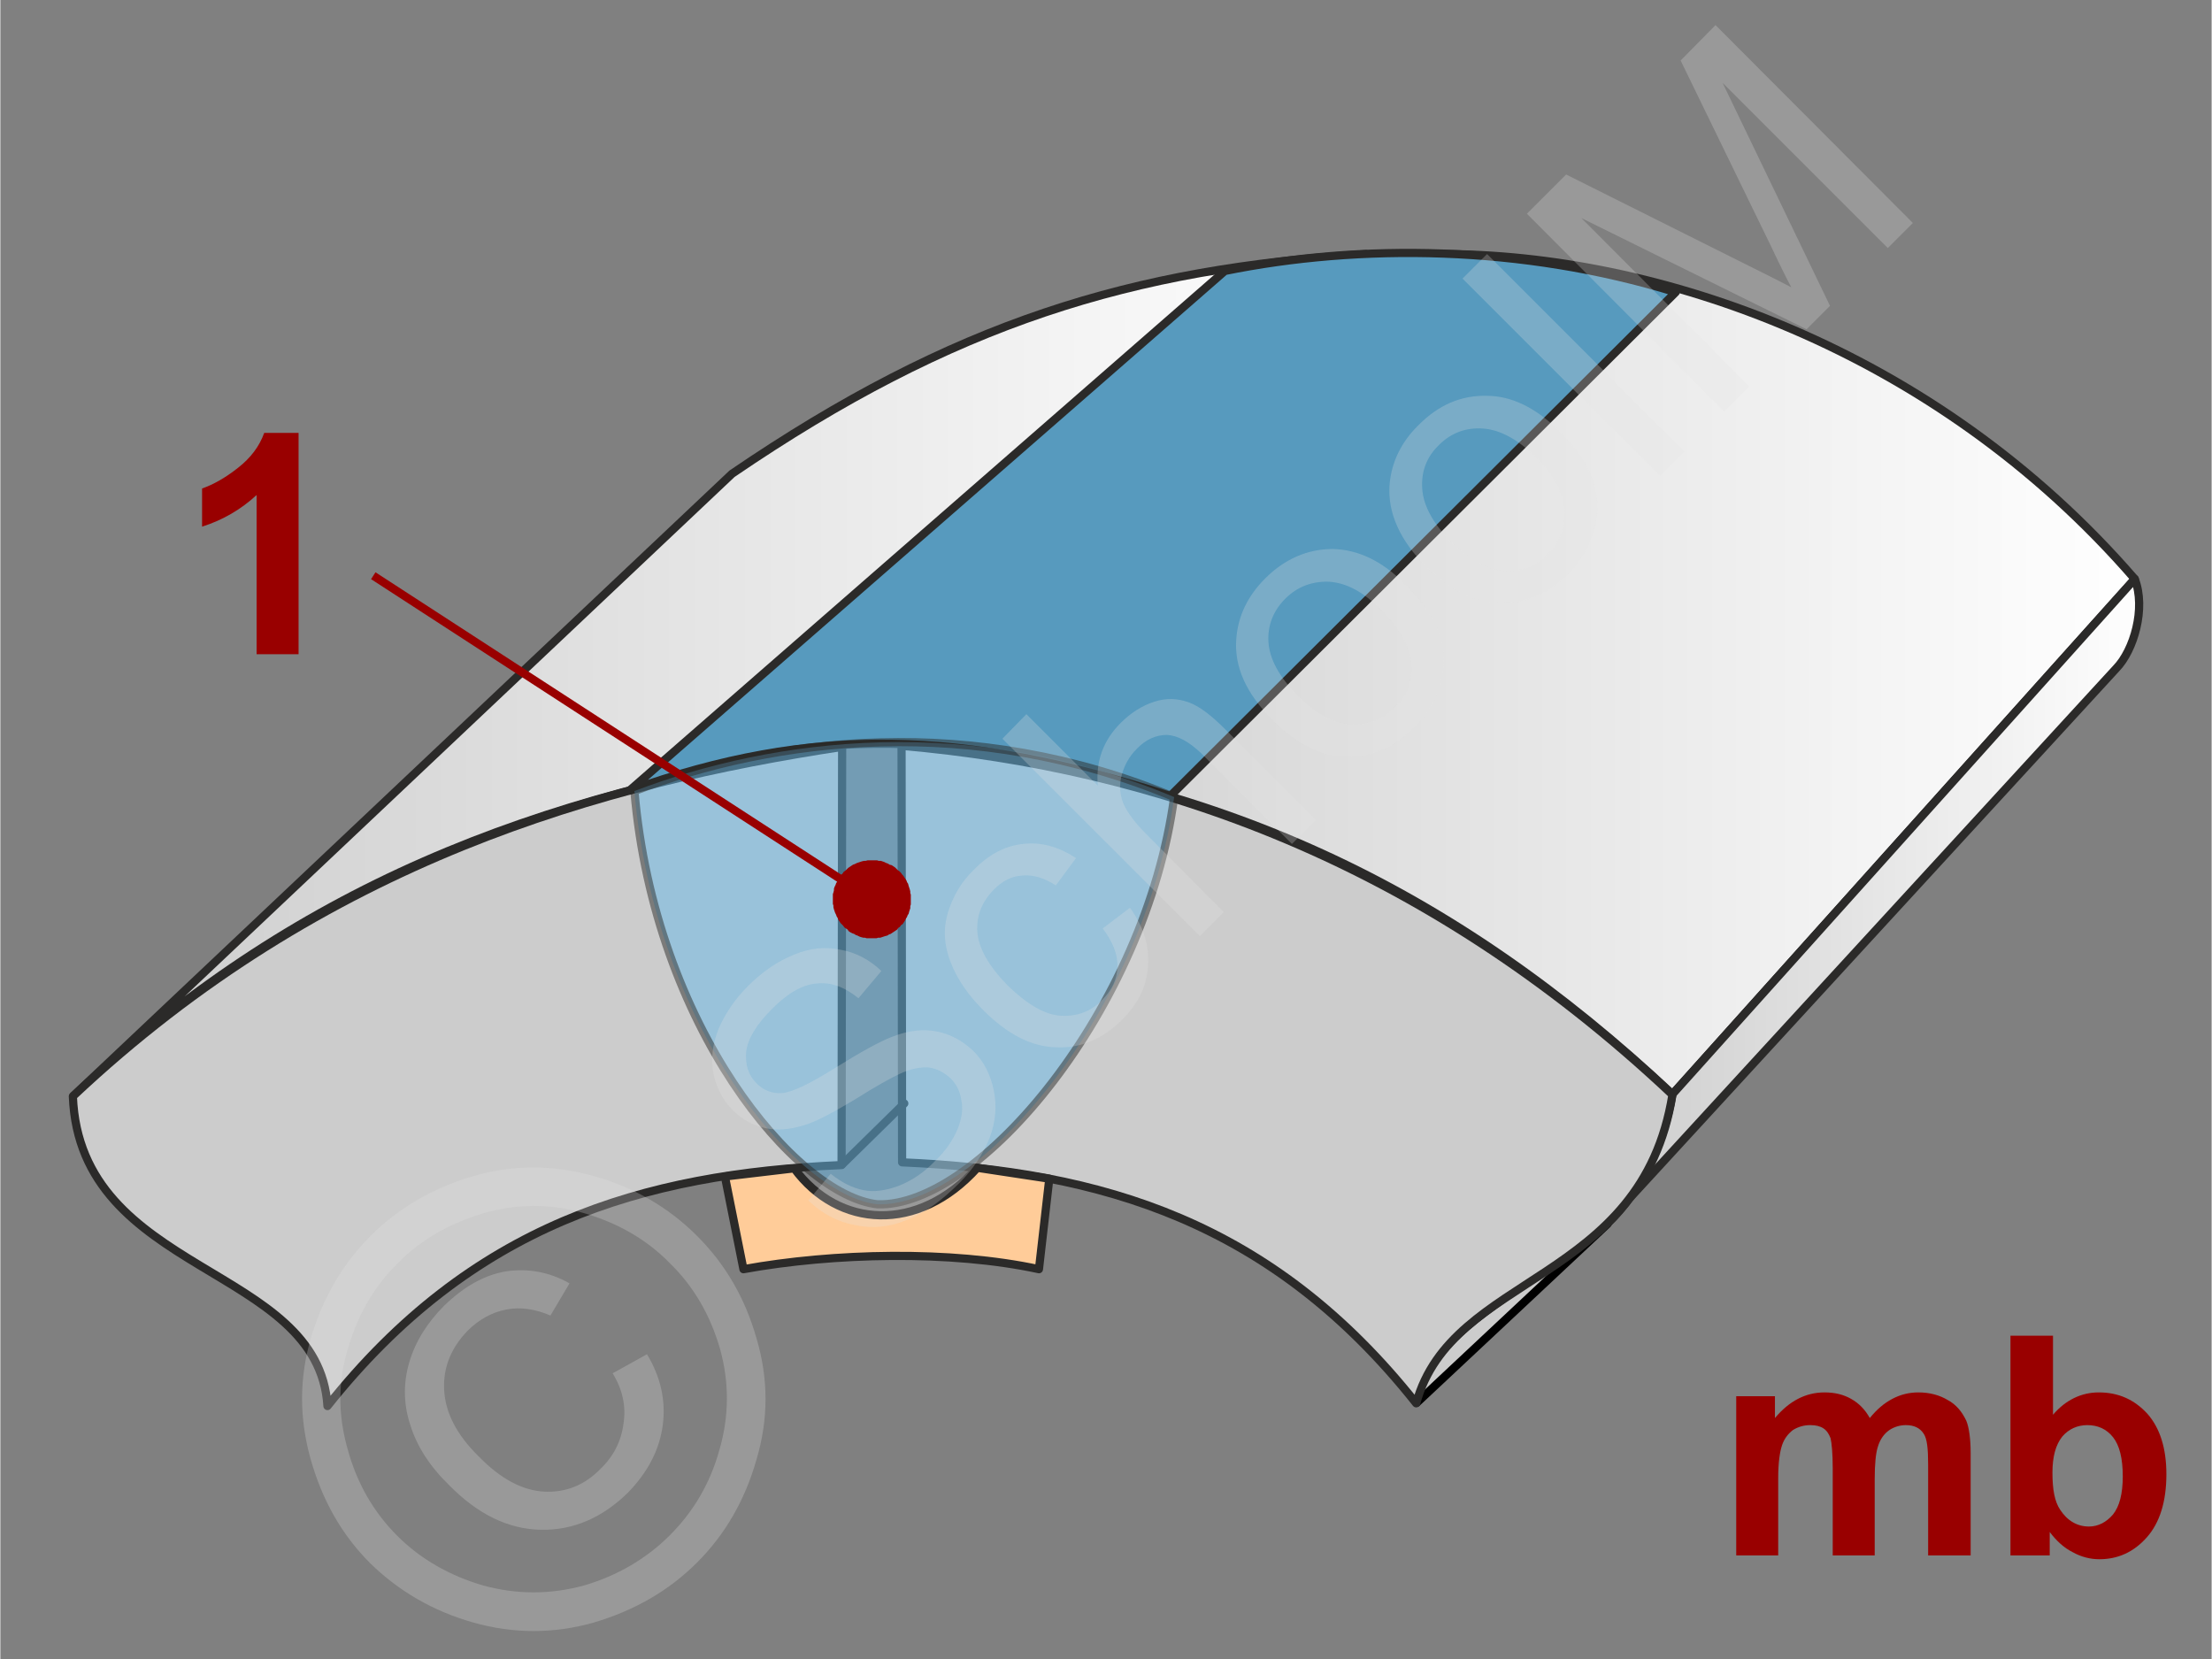
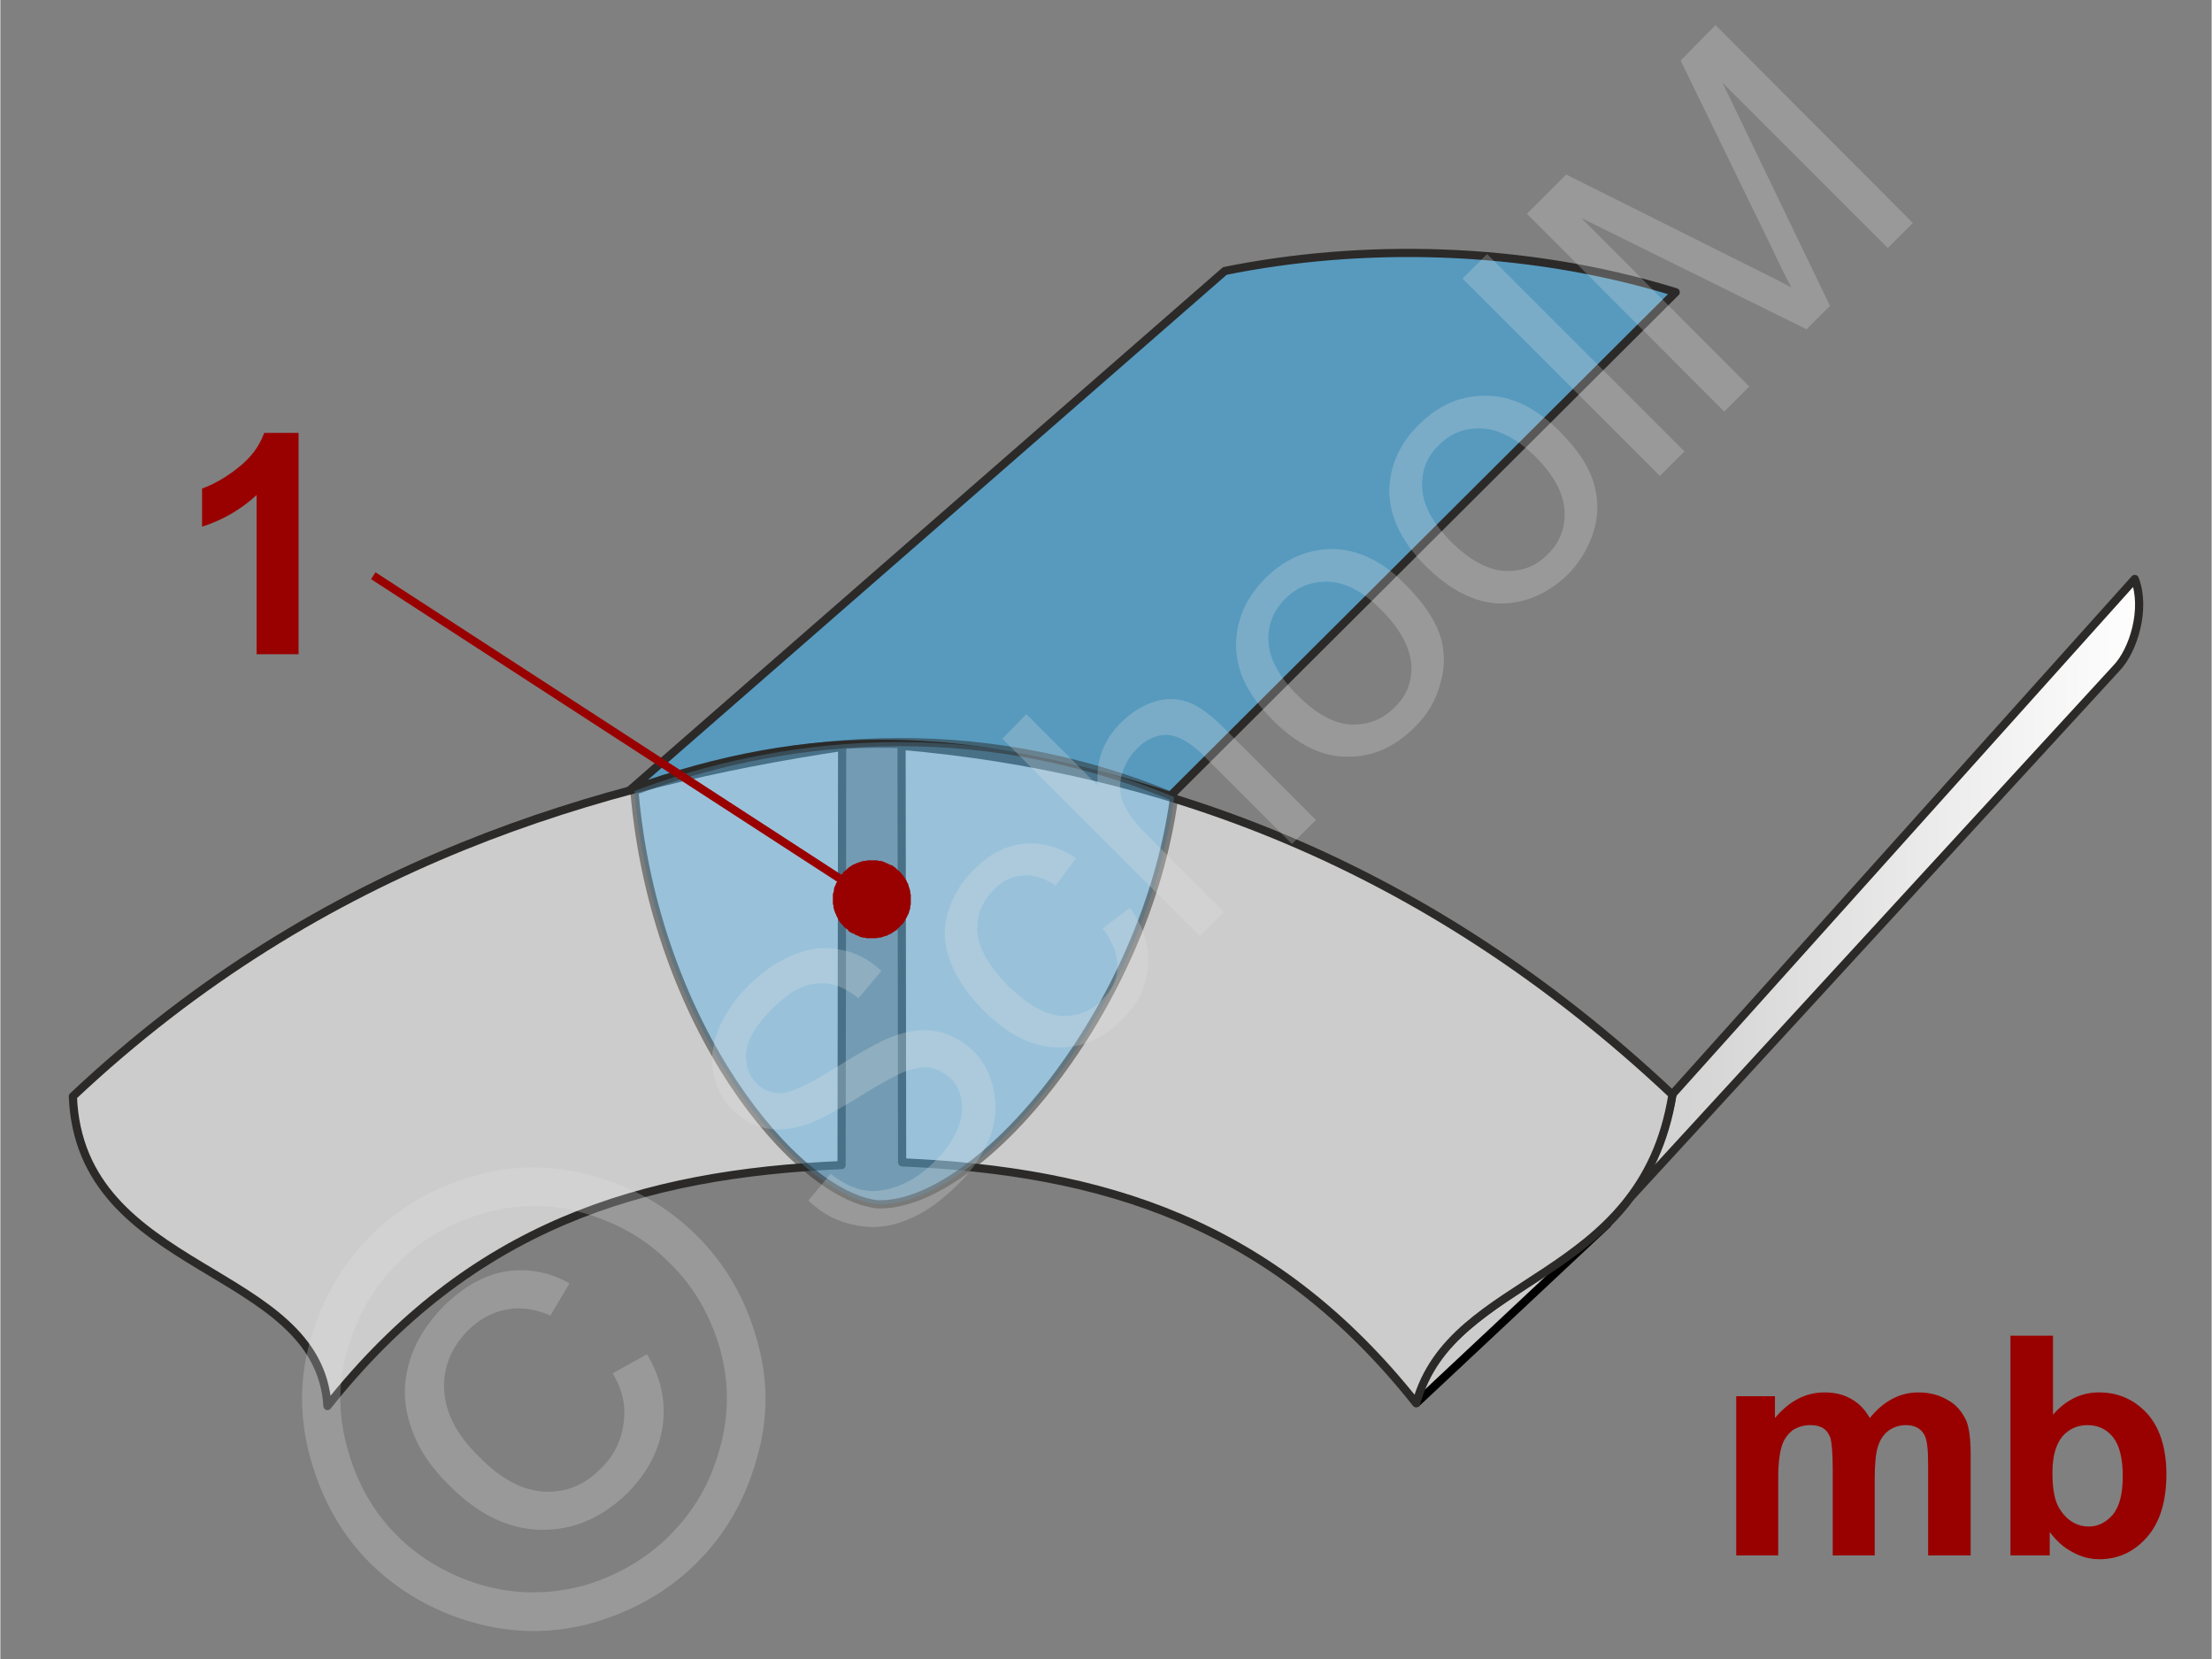
<svg xmlns="http://www.w3.org/2000/svg" xmlns:xlink="http://www.w3.org/1999/xlink" width="240px" height="180px" style="shape-rendering:geometricPrecision;text-rendering:geometricPrecision;image-rendering:optimizeQuality;fill-rule:evenodd;clip-rule:evenodd" viewBox="0 0 40.56 30.43">
  <rect x="0" y="0" width="40.56" height="30.43" fill="#808080" stroke="none" />
  <defs>
    <linearGradient id="id0" gradientUnits="objectBoundingBox" x1="0%" y1="50%" x2="100%" y2="50%">
      <stop offset="0" style="stop-opacity:1;stop-color:#ccc" />
      <stop offset="1" style="stop-opacity:1;stop-color:white" />
    </linearGradient>
    <linearGradient id="id1" gradientUnits="userSpaceOnUse" xlink:href="#id0" x1="1.34" y1="12.38" x2="25.05" y2="12.38" />
  </defs>
  <g id="Ebene_x0020_1">
    <g id="_-1248061128">
      <g>
        <path d="M29.48 22.45l-3.5 3.28c0.24,-1.44 2.36,-2.22 3.5,-3.28z" style="fill:#ccc;stroke:#000;stroke-width:.15;stroke-linecap:round;stroke-linejoin:round;stroke-miterlimit:22.926" />
-         <path d="M25.05 4.66c-4.28,0.26 -7.57,1.26 -11.63,4.03l-12.08 11.41c4.03,-3.81 8.4,-5.52 14.1,-6.4l9.61 -9.04z" style="fill:url(#id1);stroke:#2b2a29;stroke-width:.15;stroke-linecap:round;stroke-linejoin:round;stroke-miterlimit:22.926" />
-         <path d="M26.41 4.66c3.94,-0.01 9.07,1.72 12.74,5.96l-8.48 9.45c-4.03,-3.78 -8.36,-5.85 -14.14,-6.39l9.88 -9.02z" style="fill:url(#id0);stroke:#2b2a29;stroke-width:.15;stroke-linecap:round;stroke-linejoin:round;stroke-miterlimit:22.926" />
        <path d="M39.15 10.62c0.21,0.54 -0.02,1.31 -0.34,1.64l-9.46 10.3c0.66,-0.57 1.14,-1.45 1.32,-2.49l8.48 -9.45z" style="fill:url(#id0);stroke:#2b2a29;stroke-width:.15;stroke-linecap:round;stroke-linejoin:round;stroke-miterlimit:22.926" />
        <path d="M15.44 13.7c-4.36,0.66 -9.5,2.07 -14.11,6.41 0.13,3.29 4.51,3.08 4.67,5.68 2.64,-3.32 5.76,-4.26 9.43,-4.42l0.01 -7.67z" style="fill:#ccc;stroke:#2b2a29;stroke-width:.15;stroke-linecap:round;stroke-linejoin:round;stroke-miterlimit:22.926" />
        <path d="M11.54 14.5c3.36,-1.2 6.13,-1.12 9.92,0.1l9.27 -9.24c-2.82,-0.87 -5.8,-0.89 -8.27,-0.39l-10.92 9.53z" style="fill:#579abe;stroke:#2b2a29;stroke-width:.15;stroke-linejoin:round;stroke-miterlimit:22.926" />
        <path d="M16.53 13.68c4.6,0.4 9.53,2.06 14.14,6.4 -0.56,3.48 -4.04,3.26 -4.7,5.66 -2.64,-3.33 -5.76,-4.26 -9.43,-4.42l-0.01 -7.64z" style="fill:#ccc;stroke:#2b2a29;stroke-width:.15;stroke-linecap:round;stroke-linejoin:round;stroke-miterlimit:22.926" />
-         <line x1="15.44" y1="21.36" x2="16.58" y2="20.24" style="fill:none;stroke:#2b2a29;stroke-width:.15;stroke-linecap:round;stroke-miterlimit:22.926" />
        <path d="M11.63 14.51c2.56,-0.98 6.19,-1.44 9.9,0.11 -0.52,3.89 -3.59,7.53 -5.44,7.47 -1.49,-0.16 -4.09,-3.26 -4.46,-7.58z" style="fill:#66b8e8;fill-opacity:.502;stroke:#2b2a29;stroke-width:.15;stroke-linejoin:round;stroke-miterlimit:22.926;stroke-opacity:.502" />
        <path d="M5.47 12l-0.77 0 0 -2.92c-0.28,0.26 -0.62,0.46 -1,0.58l0 -0.7c0.2,-0.07 0.42,-0.19 0.66,-0.38 0.23,-0.18 0.39,-0.39 0.48,-0.64l0.63 0 0 4.06z" style="fill:#900;fill-rule:nonzero" />
        <g>
          <line x1="6.84" y1="10.56" x2="15.99" y2="16.5" style="fill:none;fill-rule:nonzero;stroke:#900;stroke-width:.15;stroke-miterlimit:22.926" />
          <polygon id="1" points="16.38,15.89 16.38,15.89 16.41,15.91 16.44,15.94 16.46,15.96 16.49,15.98 16.52,16.01 16.54,16.04 16.56,16.06 16.58,16.09 16.6,16.12 16.62,16.15 16.63,16.18 16.65,16.21 16.66,16.25 16.67,16.28 16.68,16.31 16.69,16.35 16.69,16.38 16.7,16.41 16.7,16.45 16.7,16.48 16.7,16.52 16.7,16.55 16.7,16.59 16.69,16.62 16.69,16.66 16.68,16.69 16.67,16.72 16.66,16.76 16.64,16.79 16.63,16.82 16.61,16.85 16.59,16.89 16.59,16.89 16.57,16.92 16.55,16.95 16.52,16.97 16.5,17 16.47,17.02 16.45,17.05 16.42,17.07 16.39,17.09 16.36,17.11 16.33,17.13 16.3,17.14 16.27,17.16 16.23,17.17 16.2,17.18 16.17,17.19 16.14,17.2 16.1,17.2 16.07,17.21 16.03,17.21 16,17.21 15.96,17.21 15.93,17.21 15.89,17.21 15.86,17.2 15.83,17.2 15.79,17.19 15.76,17.18 15.72,17.16 15.69,17.15 15.66,17.13 15.63,17.12 15.59,17.1 15.59,17.1 15.56,17.08 15.54,17.05 15.51,17.03 15.48,17.01 15.46,16.98 15.43,16.95 15.41,16.93 15.39,16.9 15.37,16.87 15.36,16.84 15.34,16.81 15.33,16.78 15.31,16.74 15.3,16.71 15.29,16.68 15.28,16.64 15.28,16.61 15.27,16.58 15.27,16.54 15.27,16.51 15.27,16.47 15.27,16.44 15.27,16.4 15.28,16.37 15.29,16.33 15.29,16.3 15.3,16.27 15.32,16.23 15.33,16.2 15.35,16.17 15.36,16.14 15.38,16.1 15.38,16.1 15.4,16.07 15.43,16.04 15.45,16.02 15.47,15.99 15.5,15.97 15.53,15.94 15.55,15.92 15.58,15.9 15.61,15.88 15.64,15.86 15.67,15.85 15.71,15.83 15.74,15.82 15.77,15.81 15.8,15.8 15.84,15.79 15.87,15.79 15.91,15.78 15.94,15.78 15.97,15.78 16.01,15.78 16.04,15.78 16.08,15.78 16.11,15.79 16.15,15.79 16.18,15.8 16.21,15.81 16.25,15.83 16.28,15.84 16.31,15.86 16.35,15.87" style="fill:#900" />
        </g>
-         <path d="M13.29 21.58l1.27 -0.15c0.81,1.1 2.27,1.2 3.36,-0.01l1.32 0.2 -0.19 1.66c-1.62,-0.35 -3.77,-0.3 -5.42,0l-0.34 -1.7z" style="fill:#fc9;stroke:#2b2a29;stroke-width:.15;stroke-linecap:round;stroke-linejoin:round;stroke-miterlimit:22.926" />
      </g>
      <g id="_-1248060624">
        <path d="M31.84 25.61l0.71 0 0 0.4c0.26,-0.31 0.56,-0.47 0.91,-0.47 0.19,0 0.35,0.04 0.49,0.12 0.14,0.08 0.25,0.19 0.34,0.35 0.13,-0.16 0.26,-0.27 0.41,-0.35 0.15,-0.08 0.31,-0.12 0.48,-0.12 0.21,0 0.39,0.05 0.54,0.14 0.15,0.08 0.26,0.21 0.34,0.38 0.05,0.12 0.08,0.33 0.08,0.6l0 1.87 -0.78 0 0 -1.67c0,-0.29 -0.02,-0.47 -0.08,-0.56 -0.07,-0.11 -0.18,-0.16 -0.33,-0.16 -0.1,0 -0.21,0.03 -0.3,0.09 -0.1,0.07 -0.17,0.17 -0.21,0.3 -0.04,0.12 -0.06,0.32 -0.06,0.6l0 1.4 -0.77 0 0 -1.6c0,-0.28 -0.02,-0.47 -0.04,-0.55 -0.03,-0.08 -0.07,-0.14 -0.13,-0.18 -0.06,-0.04 -0.14,-0.06 -0.24,-0.06 -0.12,0 -0.22,0.03 -0.32,0.09 -0.09,0.07 -0.16,0.16 -0.2,0.28 -0.04,0.12 -0.07,0.32 -0.07,0.6l0 1.42 -0.77 0 0 -2.92z" style="fill:#900;fill-rule:nonzero" />
        <path id="1" d="M36.87 28.53l0 -4.03 0.78 0 0 1.45c0.23,-0.27 0.52,-0.41 0.84,-0.41 0.36,0 0.65,0.13 0.89,0.39 0.23,0.26 0.35,0.63 0.35,1.11 0,0.5 -0.12,0.89 -0.36,1.16 -0.24,0.27 -0.53,0.4 -0.87,0.4 -0.16,0 -0.33,-0.04 -0.49,-0.13 -0.16,-0.08 -0.3,-0.21 -0.42,-0.37l0 0.43 -0.72 0zm0.77 -1.52c0,0.31 0.04,0.53 0.14,0.68 0.13,0.2 0.31,0.31 0.53,0.31 0.17,0 0.32,-0.08 0.44,-0.22 0.12,-0.15 0.18,-0.38 0.18,-0.7 0,-0.33 -0.06,-0.57 -0.18,-0.72 -0.12,-0.15 -0.28,-0.22 -0.47,-0.22 -0.18,0 -0.34,0.07 -0.46,0.21 -0.12,0.15 -0.18,0.37 -0.18,0.66z" style="fill:#900;fill-rule:nonzero" />
        <g>
          <polygon points="0,0 40.56,0 40.56,30.43 0,30.43" style="fill:none" />
          <g>
            <path d="M14.82 22.02l0.41 -0.49c0.2,0.16 0.4,0.26 0.6,0.3 0.19,0.04 0.41,0.01 0.65,-0.08 0.23,-0.09 0.46,-0.24 0.66,-0.45 0.19,-0.18 0.32,-0.37 0.41,-0.57 0.08,-0.19 0.11,-0.37 0.08,-0.53 -0.02,-0.17 -0.09,-0.31 -0.2,-0.42 -0.12,-0.11 -0.25,-0.18 -0.4,-0.2 -0.15,-0.01 -0.33,0.02 -0.54,0.12 -0.13,0.06 -0.41,0.21 -0.82,0.47 -0.42,0.25 -0.72,0.41 -0.93,0.47 -0.26,0.08 -0.5,0.1 -0.72,0.05 -0.22,-0.05 -0.42,-0.16 -0.58,-0.32 -0.19,-0.19 -0.3,-0.41 -0.36,-0.67 -0.05,-0.27 -0.02,-0.54 0.09,-0.82 0.12,-0.28 0.3,-0.55 0.54,-0.79 0.27,-0.27 0.55,-0.46 0.85,-0.58 0.29,-0.12 0.57,-0.15 0.85,-0.09 0.28,0.05 0.53,0.18 0.75,0.39l-0.42 0.5c-0.26,-0.21 -0.51,-0.3 -0.77,-0.27 -0.26,0.02 -0.53,0.18 -0.81,0.46 -0.29,0.29 -0.45,0.55 -0.48,0.79 -0.02,0.24 0.04,0.43 0.19,0.58 0.13,0.13 0.28,0.19 0.46,0.18 0.18,-0.01 0.5,-0.16 0.98,-0.46 0.48,-0.3 0.83,-0.49 1.04,-0.57 0.3,-0.12 0.58,-0.15 0.83,-0.1 0.25,0.05 0.47,0.17 0.67,0.36 0.19,0.19 0.31,0.43 0.37,0.71 0.06,0.28 0.04,0.57 -0.07,0.87 -0.12,0.3 -0.3,0.58 -0.56,0.84 -0.33,0.33 -0.65,0.56 -0.97,0.68 -0.31,0.13 -0.63,0.16 -0.95,0.09 -0.32,-0.06 -0.6,-0.21 -0.85,-0.45zm5.4 -4.99l0.5 -0.38c0.25,0.35 0.36,0.7 0.33,1.07 -0.02,0.37 -0.18,0.69 -0.47,0.98 -0.36,0.36 -0.76,0.53 -1.21,0.51 -0.46,-0.01 -0.9,-0.24 -1.34,-0.68 -0.28,-0.28 -0.48,-0.57 -0.6,-0.88 -0.12,-0.31 -0.14,-0.61 -0.05,-0.91 0.09,-0.29 0.24,-0.56 0.47,-0.78 0.28,-0.29 0.59,-0.45 0.91,-0.48 0.33,-0.04 0.65,0.05 0.97,0.26l-0.37 0.5c-0.22,-0.14 -0.42,-0.2 -0.62,-0.18 -0.19,0.01 -0.36,0.1 -0.51,0.25 -0.22,0.22 -0.33,0.48 -0.31,0.78 0.02,0.3 0.21,0.63 0.55,0.98 0.36,0.35 0.68,0.54 0.97,0.56 0.3,0.02 0.56,-0.07 0.77,-0.29 0.18,-0.18 0.27,-0.37 0.28,-0.6 0.01,-0.22 -0.08,-0.46 -0.27,-0.71zm1.78 0.14l-3.62 -3.62 0.44 -0.45 1.31 1.31c-0.04,-0.45 0.1,-0.83 0.42,-1.15 0.19,-0.19 0.4,-0.32 0.62,-0.39 0.22,-0.07 0.42,-0.06 0.62,0.01 0.2,0.07 0.42,0.24 0.68,0.5l1.66 1.66 -0.44 0.44 -1.66 -1.66c-0.23,-0.22 -0.44,-0.33 -0.63,-0.34 -0.2,0 -0.39,0.08 -0.56,0.26 -0.13,0.13 -0.22,0.29 -0.27,0.47 -0.05,0.18 -0.04,0.36 0.03,0.53 0.07,0.16 0.21,0.35 0.41,0.55l1.43 1.44 -0.44 0.44zm1.34 -3.96c-0.49,-0.49 -0.71,-0.98 -0.67,-1.49 0.03,-0.42 0.21,-0.79 0.53,-1.11 0.36,-0.36 0.78,-0.54 1.24,-0.54 0.46,0.01 0.91,0.22 1.32,0.64 0.34,0.34 0.55,0.65 0.65,0.95 0.09,0.29 0.09,0.59 0,0.89 -0.08,0.3 -0.24,0.57 -0.47,0.79 -0.37,0.37 -0.78,0.55 -1.25,0.54 -0.46,0 -0.91,-0.23 -1.35,-0.67zm0.45 -0.46c0.34,0.34 0.66,0.52 0.98,0.54 0.31,0.01 0.58,-0.09 0.8,-0.31 0.23,-0.22 0.33,-0.49 0.31,-0.8 -0.03,-0.32 -0.21,-0.65 -0.55,-0.99 -0.32,-0.33 -0.64,-0.5 -0.96,-0.52 -0.31,-0.01 -0.58,0.09 -0.8,0.31 -0.22,0.22 -0.33,0.49 -0.31,0.8 0.02,0.31 0.2,0.64 0.53,0.97zm2.36 -2.36c-0.48,-0.48 -0.7,-0.98 -0.67,-1.48 0.03,-0.42 0.21,-0.8 0.54,-1.12 0.36,-0.36 0.77,-0.54 1.24,-0.53 0.46,0 0.9,0.22 1.32,0.63 0.34,0.34 0.55,0.65 0.64,0.95 0.09,0.29 0.1,0.59 0.01,0.89 -0.09,0.3 -0.25,0.57 -0.47,0.8 -0.37,0.36 -0.79,0.54 -1.25,0.54 -0.46,-0.01 -0.91,-0.24 -1.36,-0.68zm0.46 -0.45c0.34,0.33 0.66,0.51 0.97,0.53 0.32,0.02 0.59,-0.08 0.81,-0.31 0.22,-0.22 0.32,-0.49 0.3,-0.8 -0.02,-0.32 -0.2,-0.65 -0.54,-0.99 -0.33,-0.32 -0.65,-0.49 -0.96,-0.51 -0.31,-0.02 -0.58,0.08 -0.8,0.3 -0.23,0.22 -0.33,0.49 -0.31,0.8 0.02,0.32 0.2,0.64 0.53,0.98zm3.83 -1.21l-3.62 -3.62 0.45 -0.45 3.62 3.62 -0.45 0.45zm1.18 -1.18l-3.62 -3.63 0.72 -0.72 3.42 1.71c0.32,0.16 0.56,0.28 0.71,0.36 -0.09,-0.17 -0.22,-0.43 -0.38,-0.77l-1.65 -3.39 0.64 -0.65 3.62 3.63 -0.46 0.46 -3.03 -3.03 1.97 4.09 -0.43 0.43 -4.13 -2.04 3.08 3.09 -0.46 0.46z" style="fill:#e6e6e6;fill-rule:nonzero;fill-opacity:.251" />
            <path d="M6.79 22.67c0.5,-0.5 1.12,-0.87 1.86,-1.09 0.74,-0.22 1.48,-0.22 2.23,-0.01 0.75,0.21 1.38,0.58 1.9,1.1 0.52,0.52 0.88,1.14 1.09,1.88 0.22,0.74 0.22,1.48 0,2.22 -0.21,0.74 -0.57,1.37 -1.09,1.89 -0.52,0.52 -1.15,0.88 -1.89,1.1 -0.74,0.21 -1.48,0.21 -2.22,0 -0.74,-0.21 -1.37,-0.58 -1.89,-1.09 -0.52,-0.52 -0.88,-1.16 -1.09,-1.91 -0.21,-0.75 -0.21,-1.49 0.01,-2.23 0.22,-0.74 0.59,-1.36 1.09,-1.86zm0.5 0.5c-0.43,0.42 -0.73,0.94 -0.91,1.55 -0.19,0.61 -0.19,1.23 -0.01,1.86 0.17,0.63 0.48,1.16 0.91,1.59 0.43,0.43 0.96,0.73 1.57,0.91 0.62,0.17 1.24,0.17 1.86,0 0.61,-0.18 1.14,-0.49 1.57,-0.92 0.43,-0.43 0.74,-0.95 0.91,-1.57 0.18,-0.62 0.18,-1.24 0.01,-1.85 -0.18,-0.62 -0.48,-1.14 -0.92,-1.57 -0.43,-0.44 -0.96,-0.74 -1.58,-0.92 -0.63,-0.18 -1.25,-0.17 -1.86,0.01 -0.62,0.19 -1.14,0.49 -1.55,0.91zm3.94 2.02l0.63 -0.35c0.25,0.41 0.35,0.85 0.29,1.3 -0.06,0.46 -0.28,0.87 -0.64,1.24 -0.47,0.46 -1,0.69 -1.59,0.68 -0.6,-0.01 -1.16,-0.28 -1.69,-0.82 -0.35,-0.34 -0.59,-0.71 -0.71,-1.1 -0.13,-0.39 -0.13,-0.78 -0.02,-1.15 0.11,-0.38 0.33,-0.73 0.64,-1.04 0.36,-0.35 0.73,-0.56 1.13,-0.63 0.41,-0.06 0.8,0.01 1.17,0.22l-0.35 0.59c-0.28,-0.12 -0.55,-0.16 -0.81,-0.11 -0.26,0.05 -0.5,0.18 -0.71,0.39 -0.3,0.31 -0.45,0.67 -0.43,1.08 0.02,0.42 0.23,0.83 0.64,1.23 0.4,0.41 0.8,0.62 1.2,0.64 0.39,0.02 0.74,-0.12 1.03,-0.42 0.24,-0.23 0.38,-0.51 0.42,-0.83 0.05,-0.32 -0.02,-0.63 -0.2,-0.92z" style="fill:#e6e6e6;fill-rule:nonzero;fill-opacity:.251" />
          </g>
        </g>
      </g>
    </g>
  </g>
</svg>